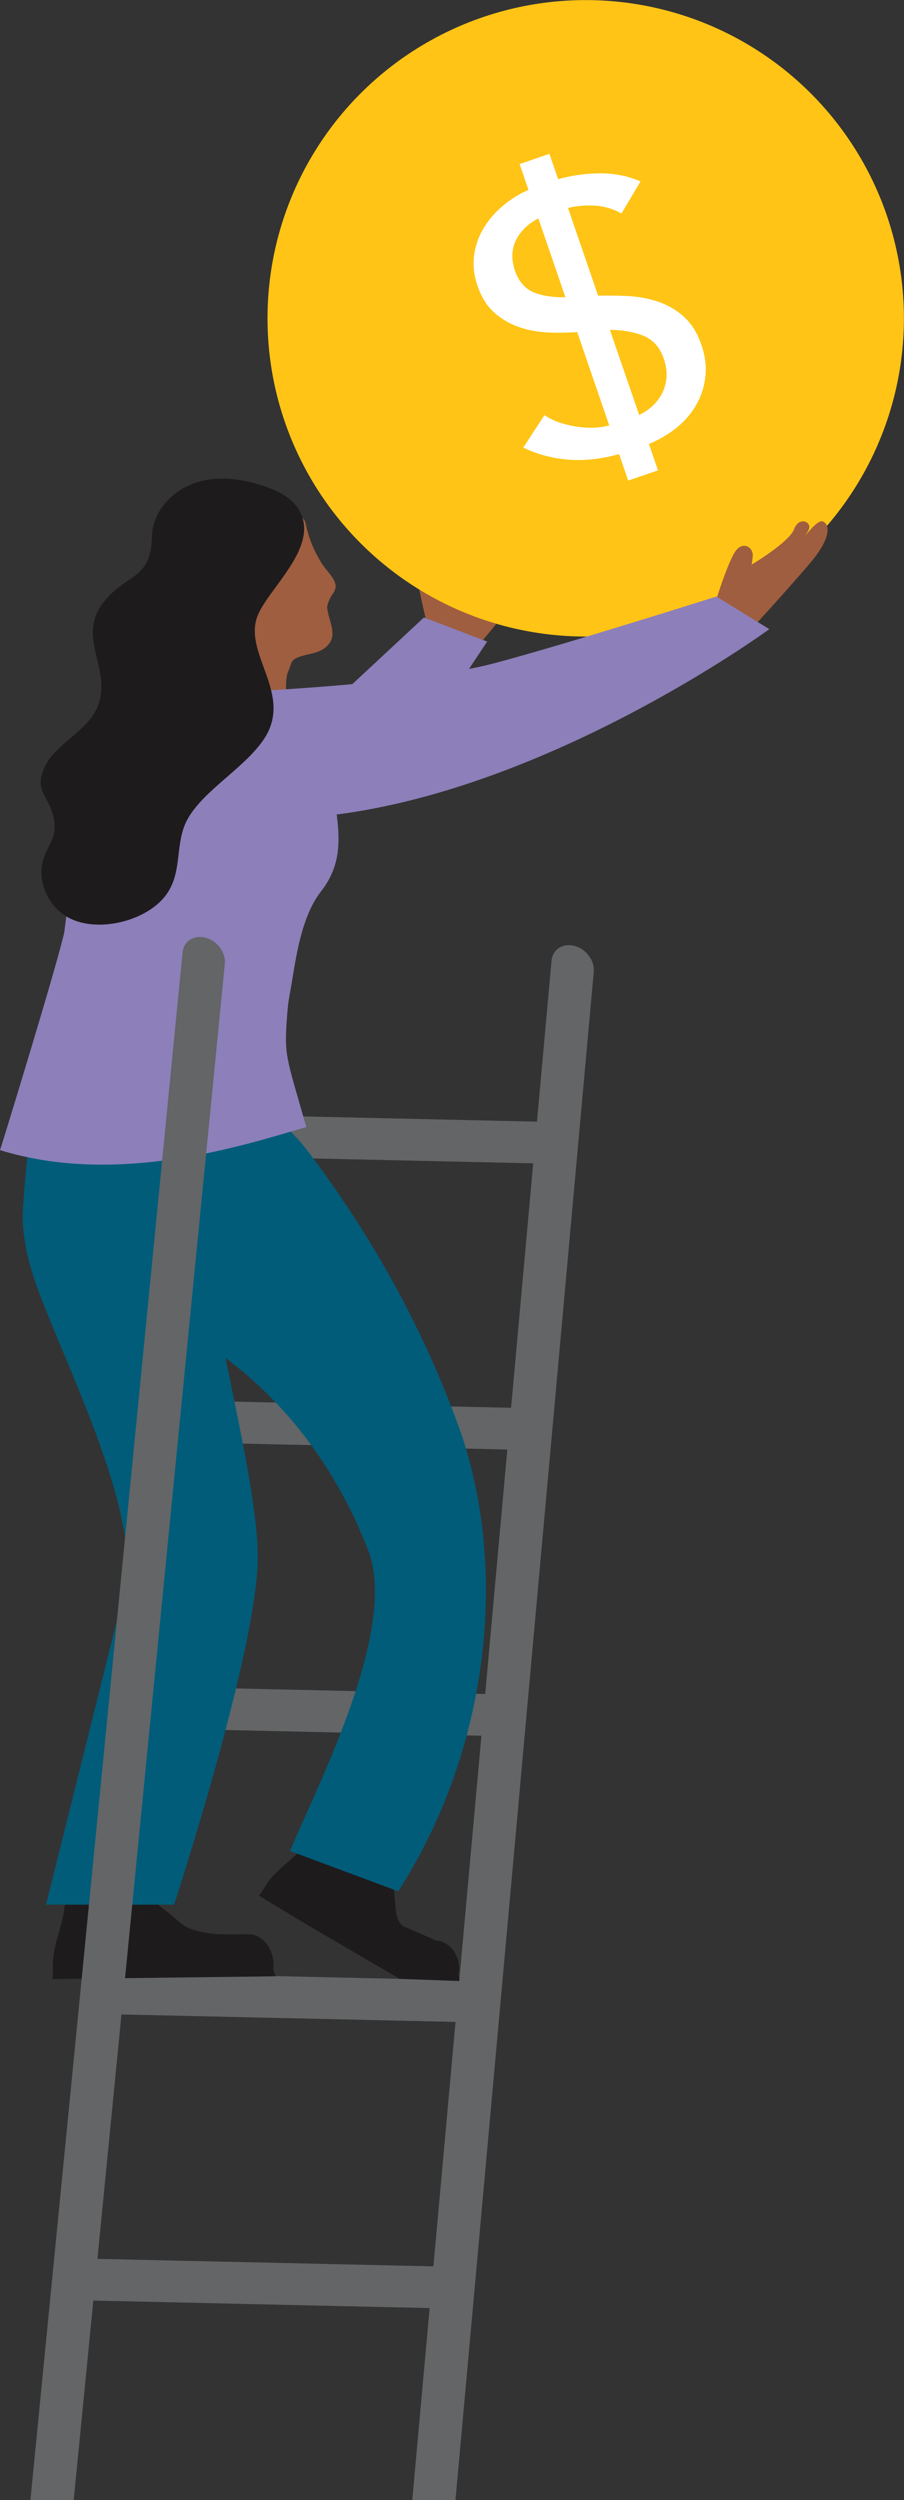
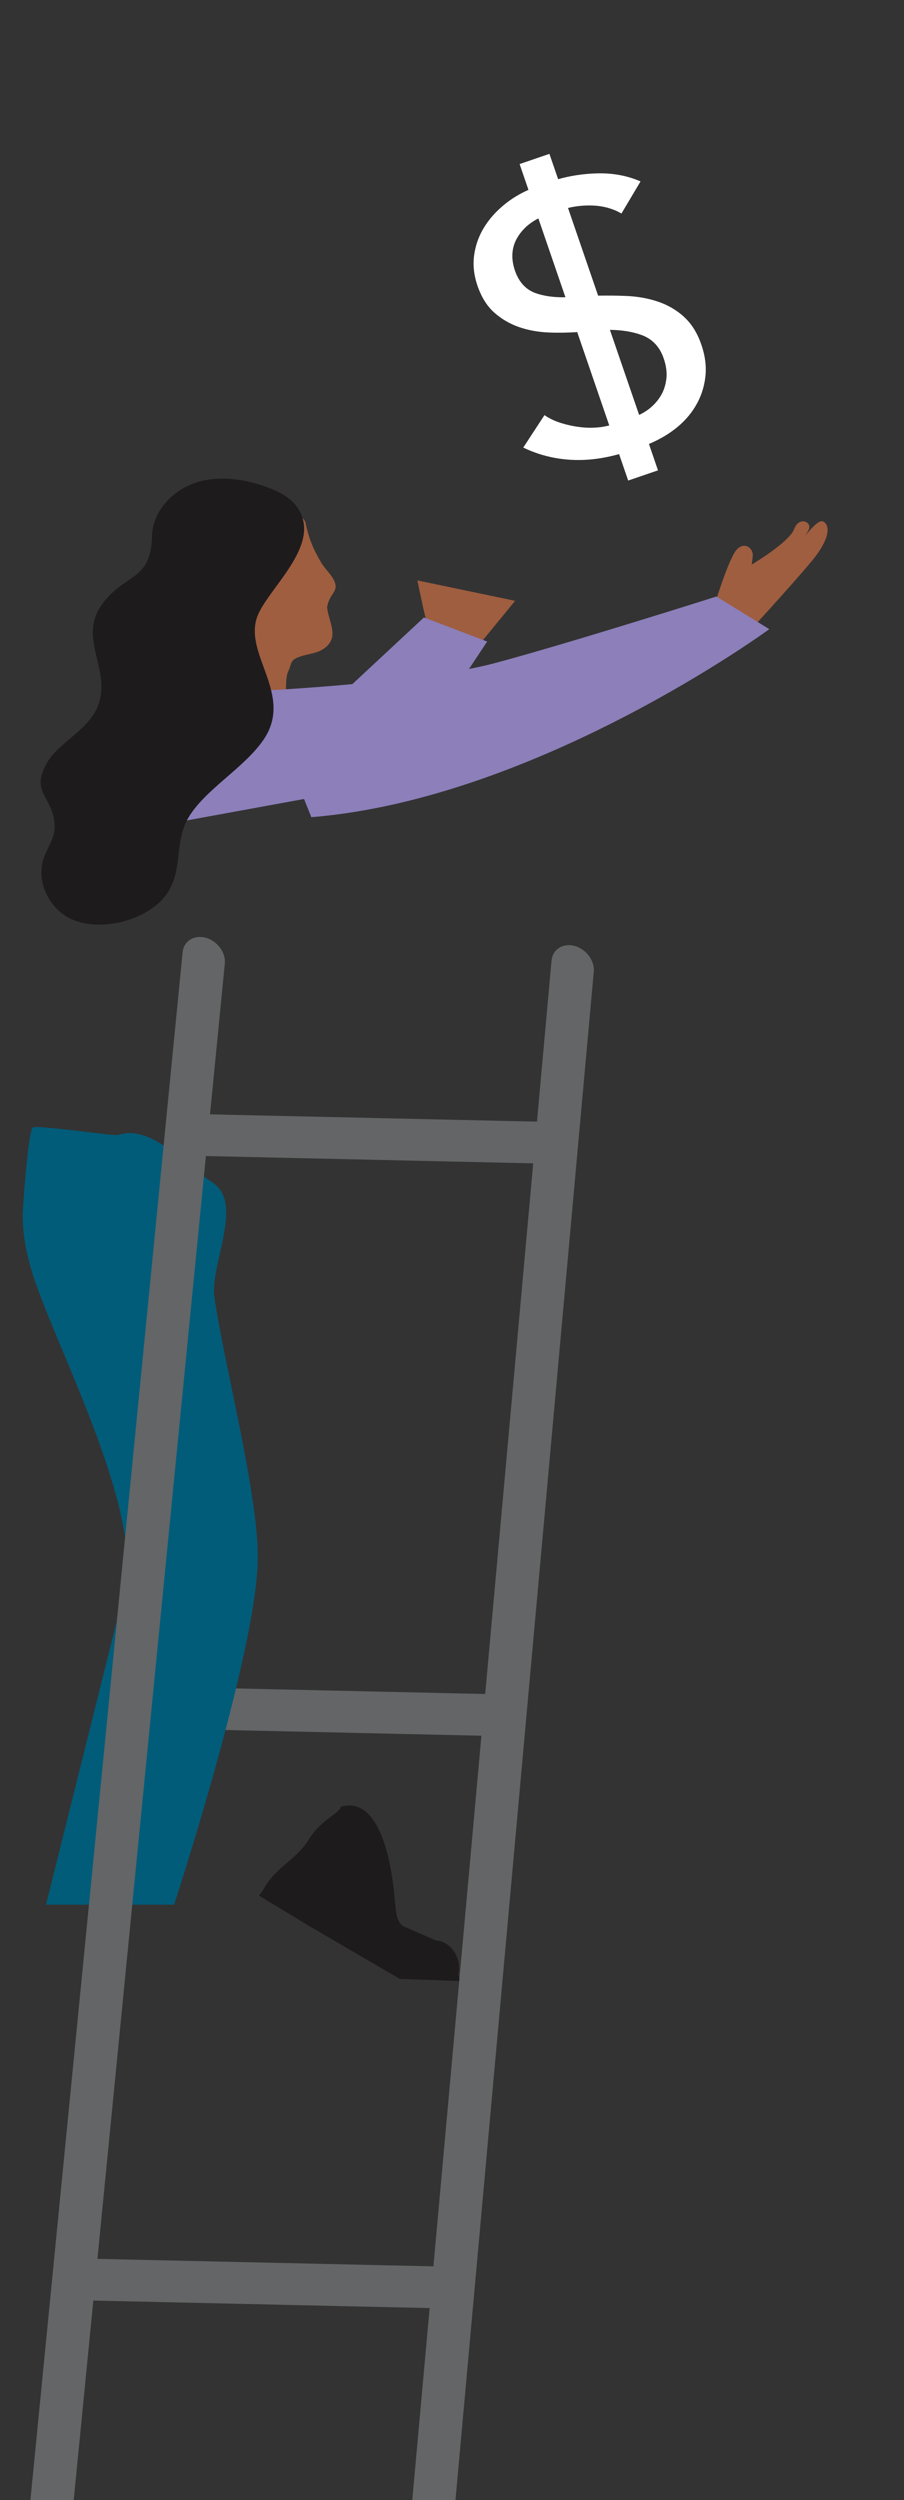
<svg xmlns="http://www.w3.org/2000/svg" id="Layer_2" data-name="Layer 2" viewBox="0 0 207.76 574.51">
  <rect x="0" y="0" width="207.76" height="574.51" fill="#333333" stroke="none" />
  <defs>
    <style>
      .cls-1 {
        fill: #fff;
      }

      .cls-2 {
        fill: #ffc415;
      }

      .cls-3 {
        fill: #1e1b1d;
      }

      .cls-4 {
        fill: #9f5e3f;
      }

      .cls-5 {
        fill: #8c7fba;
      }

      .cls-6 {
        fill: #015c7a;
      }

      .cls-7 {
        fill: #636566;
      }
    </style>
  </defs>
  <g id="Layer_1-2" data-name="Layer 1">
    <path class="cls-7" d="M128.58,267.47s-.07,0-.11,0l-84.79-1.89c-2.65-.06-5.15-2.26-5.58-4.93-.43-2.66,1.34-4.79,4.03-4.71l84.79,1.89c2.65.06,5.15,2.26,5.58,4.93.42,2.63-1.33,4.71-3.92,4.71Z" />
-     <path class="cls-7" d="M122.24,333.22s-.07,0-.11,0l-84.78-1.89c-2.65-.06-5.15-2.26-5.58-4.93-.43-2.66,1.46-4.8,4.03-4.71l84.78,1.89c2.65.06,5.15,2.26,5.58,4.93.42,2.63-1.33,4.71-3.92,4.71Z" />
    <path class="cls-7" d="M115.9,398.98s-.07,0-.11,0l-84.78-1.89c-2.65-.06-5.15-2.26-5.58-4.93-.43-2.66,1.39-4.82,4.03-4.71l84.78,1.89c2.65.06,5.15,2.26,5.58,4.93.42,2.63-1.33,4.71-3.92,4.71Z" />
-     <path class="cls-7" d="M109.56,464.74s-.07,0-.11,0l-84.79-1.89c-2.65-.06-5.15-2.26-5.58-4.93-.43-2.66,1.33-4.84,4.03-4.71l84.79,1.89c2.65.06,5.15,2.26,5.58,4.93.42,2.63-1.33,4.71-3.92,4.71Z" />
    <path class="cls-7" d="M103.22,530.49s-.07,0-.11,0l-84.79-1.89c-2.65-.06-5.15-2.26-5.58-4.93-.43-2.66,1.47-4.77,4.03-4.71l84.79,1.89c2.65.06,5.15,2.26,5.58,4.93.42,2.63-1.33,4.71-3.92,4.71Z" />
    <g>
      <g>
-         <path class="cls-3" d="M62.81,452.72l.07-1.15v-.14c-.12-3.9-2.7-7-5.85-6.96-4.54.06-9.62.39-13.88-1.5-1-.44-1.83-1.19-2.64-1.92-2.33-2.1-6.12-4.43-7.83-7.04-1.38-2.11-.65-4.01-2.78-6.6-2.2-2.67-4.47-3.57-7.81-3.53-2.42.03-4.2.24-4.92,1.12.65,1.44-2.29,5.43-2.22,11.05.03,2.34-.43,4.42-.99,6.48-.82,3.03-1.86,5.98-1.82,9.53l.02,1.35c-.02.47-.05.93-.12,1.38,0,0,9.09-.11,9.1-.11l2.07-.03,2.24-.03,29.37-.36,8.53-.11s-.51-1.41-.53-1.42Z" />
        <path class="cls-6" d="M8.39,295.38c6.11,17.21,23.31,50.52,20.58,68.61-.01.07-18.39,73.7-18.39,73.7h29.43s18.64-56.92,19.22-78.86c.39-14.7-7.93-46.16-9.95-60.73-1.05-7.56,6.86-21.51-.4-26.33-7.44-4.94-14.23-13.37-21.77-10.95-1.01.32-18.88-2.46-19.61-1.68-1.04,1.1-2.27,18.4-2.28,19.91-.04,5.49,1.24,10.92,3.16,16.34Z" />
      </g>
      <g>
        <path class="cls-3" d="M105.34,453.91l.15-1.05v-.13c.18-3.57-2.18-6.6-5.34-6.82,0,0-7.38-3.22-7.41-3.24-1.9-1.26-1.73-3.75-2.21-8.18-.54-4.93-2.81-22.01-12.22-19.31-.14,1.46-4.59,3-7.25,7.41-1.11,1.83-2.51,3.21-3.98,4.51-2.17,1.92-4.49,3.66-6.17,6.45l-.64,1.05c-.24.36-.5.69-.77,1.01,0,0,7.85,4.74,7.85,4.74l1.78,1.08,1.93,1.17,20.81,12.14,13.89.51-.4-1.33c-.08-.01-.02-.02-.02-.02Z" />
-         <path class="cls-6" d="M105.24,327.37c-8.2-22.53-19.78-43.27-34.17-62.4-6.9-9.18-11.41-9.91-23.38-10.77-3.46-.25-40.97,2.41-40.87,4.69.47,11.58,1.76,19.93,3.86,31.32.33,1.77.74,3.66,2.05,4.88,1.15,1.08,1.75.13,3.29.47,28.49,6.39,55.15,26.12,68.57,60.62,6.93,17.81-10.82,52.45-17.95,69.17l24.89,9.27c21.13-32.98,25.52-74.82,13.72-107.26Z" />
      </g>
      <path class="cls-4" d="M66.62,168.66s-1.74-11.62-.37-14.41c.69-1.41.46-2.32,1.77-2.98,1.56-.78,3.35-.89,4.98-1.48,1.63-.59,3.26-1.92,3.39-3.82.14-2.07-.93-4.1-1.16-6.06-.18-.35.17-1.5.61-2.39.44-.89,1.22-1.63,1.29-2.65.12-1.85-2.32-3.92-3.23-5.45-1.92-3.2-2.88-5.58-3.72-9.37-.16-.7-1.18-1.39-1.44-2.06l-2.8,1.54.08-3.04c-.77.66-1.81.75-2.7,1.18-1.51.73-2.46,2.36-3.33,3.91l-.17.3-2.61,1-3.77-7.76c-2.4,2.15-4.64,4.51-6.11,7.48-2.11,4.25-2.44,9.38-1.86,14.25.49,4.08,1.66,8.23,4.21,11.28.74,5.18-.72,14.36-1.64,18.23l18.59,2.28Z" />
-       <path class="cls-5" d="M66.59,228.49c-.24,1.19-.42,2.57-.55,4.21-.8,10.1-.38,9.61,4.36,26.29-14.38,4.2-43.26,13.67-70.4,5.31.33-.84,13.3-43.11,14.78-50.13,2.17-18,6.7-36.22,18.21-50.26,2.73-3.33,5.93-6.54,9.83-7.57,2.89-.77,5.86-.25,8.71.34,10.89,2.24,7.38-5.55,12.78,7.53,2.28,5.52,11.31,10.97,12.71,20.43,1.09,7.36,1.79,13.78-3.26,20.23-5.08,6.5-6,17.67-7.18,23.62Z" />
+       <path class="cls-5" d="M66.59,228.49Z" />
    </g>
    <g>
      <path class="cls-4" d="M98.09,142.76c-.29-.1-2.16-9.38-2.16-9.38l22.45,4.69-8.57,10.48-11.71-5.78Z" />
      <path class="cls-5" d="M40.15,163.96c4-.09,31.94,1.53,31.94,1.53l25.34-23.6,14.53,5.54-21.45,32.4-60.17,11.01,9.8-26.88Z" />
-       <circle class="cls-2" cx="134.61" cy="73.15" r="73.13" />
      <path class="cls-1" d="M157.17,72.77c-1.76-1.57-3.77-2.73-6.03-3.48-2.26-.75-4.68-1.18-7.26-1.28-2.15-.09-4.29-.1-6.42-.07l-6.92-20.15c1.8-.44,3.7-.63,5.7-.56,2.44.1,4.63.71,6.58,1.84l4.39-7.38c-3.03-1.32-6.35-1.94-9.95-1.85-3.16.08-6.15.54-8.99,1.34l-2-5.82-1.15.39-4.64,1.59-1.06.36,2.03,5.93c-1.98.88-3.81,1.98-5.46,3.32-1.94,1.57-3.51,3.32-4.71,5.26-1.2,1.94-1.97,4.05-2.3,6.35-.33,2.29-.08,4.66.76,7.11.9,2.62,2.18,4.67,3.84,6.15,1.66,1.48,3.55,2.59,5.67,3.33,2.12.74,4.43,1.16,6.94,1.26,2.13.09,4.29.04,6.47-.09l7.36,21.45c-.81.2-1.65.37-2.58.45-1.35.12-2.73.1-4.14-.07-1.42-.17-2.84-.47-4.28-.91-1.44-.44-2.74-1.05-3.89-1.84l-4.87,7.45c3.42,1.66,7.1,2.6,11.04,2.82,3.59.19,7.25-.27,10.98-1.32l2.09,6.08,1.06-.36,4.64-1.59,1.15-.39-2.08-6.07c2.08-.87,4-1.94,5.74-3.25,2.05-1.54,3.69-3.33,4.92-5.37,1.23-2.04,2-4.26,2.29-6.66.3-2.4,0-4.91-.9-7.52-.93-2.72-2.28-4.87-4.04-6.44ZM123.09,67.36c-2.26-.81-3.85-2.55-4.76-5.22s-.77-5.28.55-7.51c1.14-1.92,2.77-3.38,4.85-4.44l6.22,18.12c-2.59.05-4.89-.25-6.86-.95ZM153.15,86.99c-.16,1.43-.56,2.71-1.22,3.84-.66,1.13-1.53,2.13-2.58,2.99-.75.61-1.59,1.1-2.46,1.54l-6.72-19.56c2.69.03,5.12.4,7.26,1.18,2.48.9,4.18,2.69,5.1,5.37.58,1.68.78,3.23.63,4.65Z" />
    </g>
    <path class="cls-4" d="M164.32,138.69s3.23-10.57,5.04-12.44,3.86-.23,3.63,1.63l-.23,1.86s8.62-5.12,9.75-8.15c1.13-3.03,4.08-1.63,3.4,0-.68,1.63-3.18,4.66-3.18,4.66,0,0,4.76-7.06,6.35-6.44,1.59.62,2.04,3.61-2.5,9.1-4.54,5.49-16.11,18.07-16.11,18.07l-6.18-8.29Z" />
    <path class="cls-5" d="M59.94,158.74s36.78-1.84,53.6-6.31c16.82-4.47,51.11-15.35,51.11-15.35l12.15,7.5s-53.18,38.99-105.25,43.21l-11.61-29.05Z" />
    <path class="cls-3" d="M30.56,132.63c-1.96,1.43-4.35,2.73-6.67,5.65-6.21,7.82,1.11,14.51-.98,22.72-1.67,6.55-9.44,9.33-12.26,14.54-3.69,6.83,1.55,7.26,1.92,14.25.14,2.66-1.71,4.97-2.55,7.5-1.55,4.64.61,10.09,4.62,12.91,6.67,4.69,19.27,1.71,23.76-4.88,3.68-5.4,1.65-11.81,4.83-17.3,3.75-6.48,12.65-11.36,17.19-17.82,7.56-10.75-5.24-20.22-.96-29.3,3.16-6.69,14.94-16.42,8.58-24.68-1.62-2.1-4.12-3.33-6.61-4.24-5.28-1.94-11.18-2.81-16.51-1.04-5.33,1.77-9.87,6.65-9.99,12.26-.12,5.64-1.91,7.64-4.36,9.44Z" />
    <g>
      <path class="cls-7" d="M51.67,221.44c.25-2.56-1.72-5.22-4.4-5.95-2.69-.71-5.05.77-5.3,3.34L6.99,574.51h9.95L51.67,221.44Z" />
      <path class="cls-7" d="M136.46,223.33c.25-2.56-1.72-5.22-4.4-5.95-2.69-.72-5.05.77-5.3,3.34l-32.01,353.79h9.93l31.78-351.18Z" />
    </g>
  </g>
</svg>